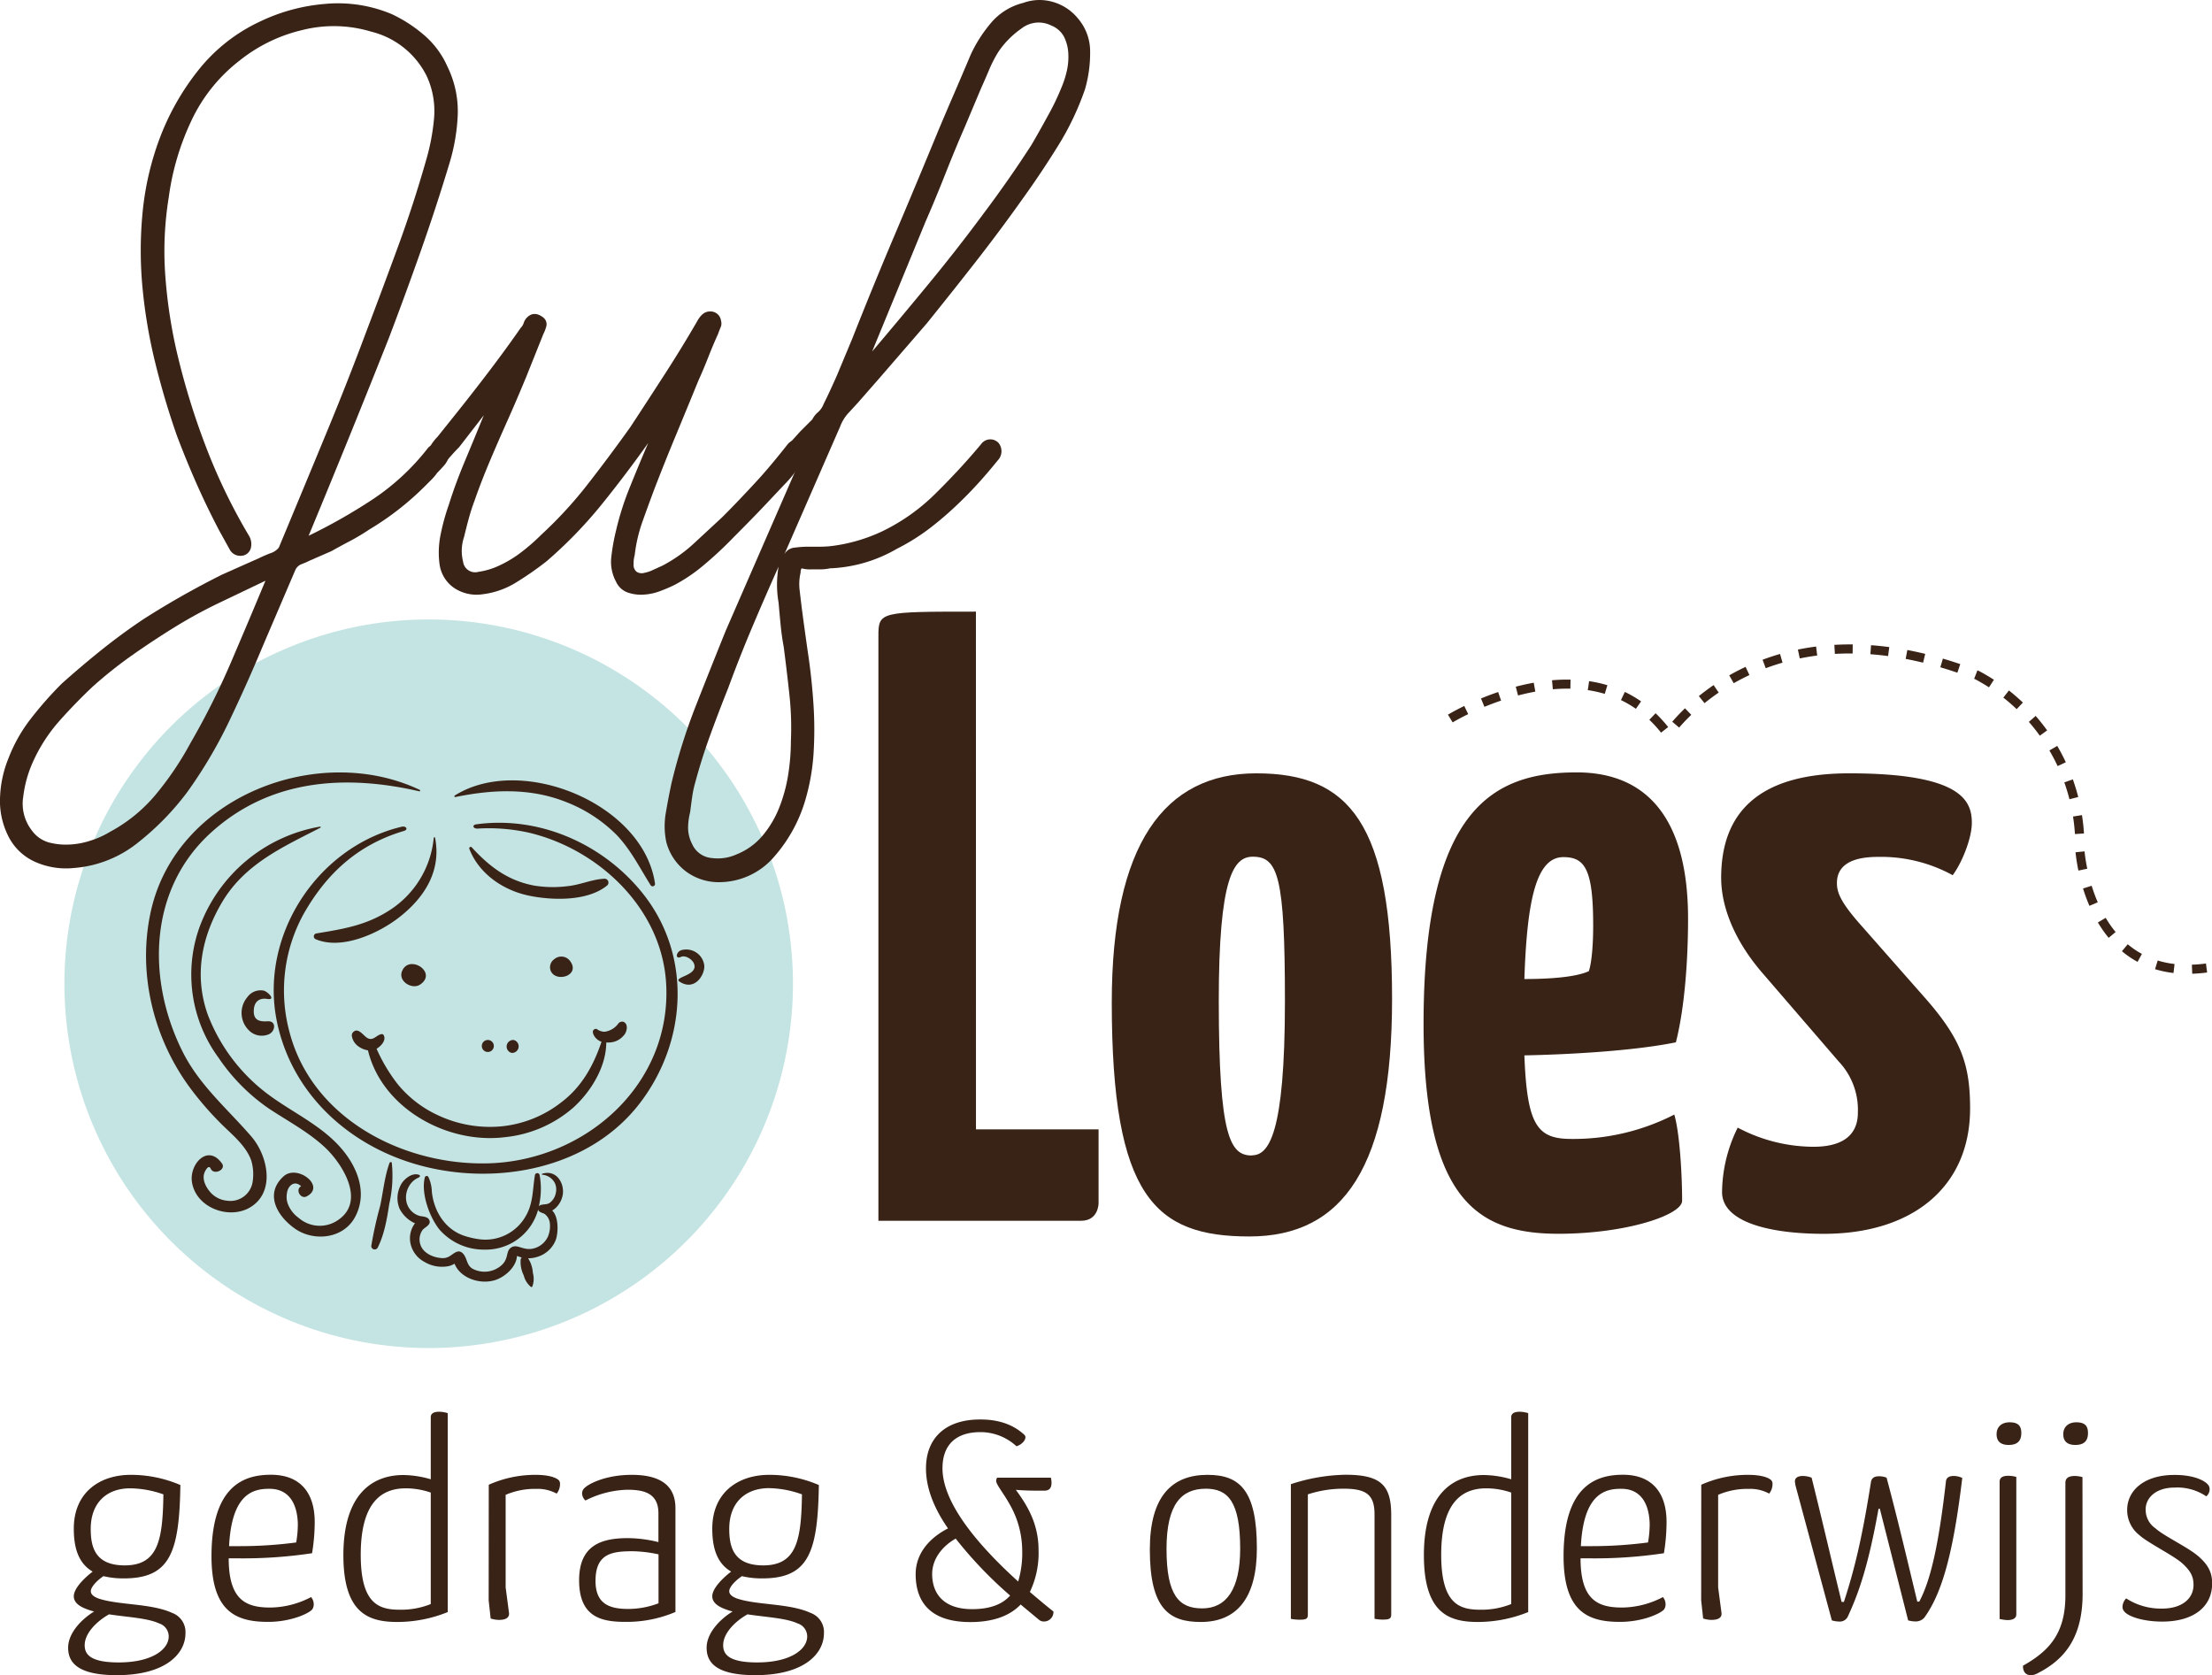
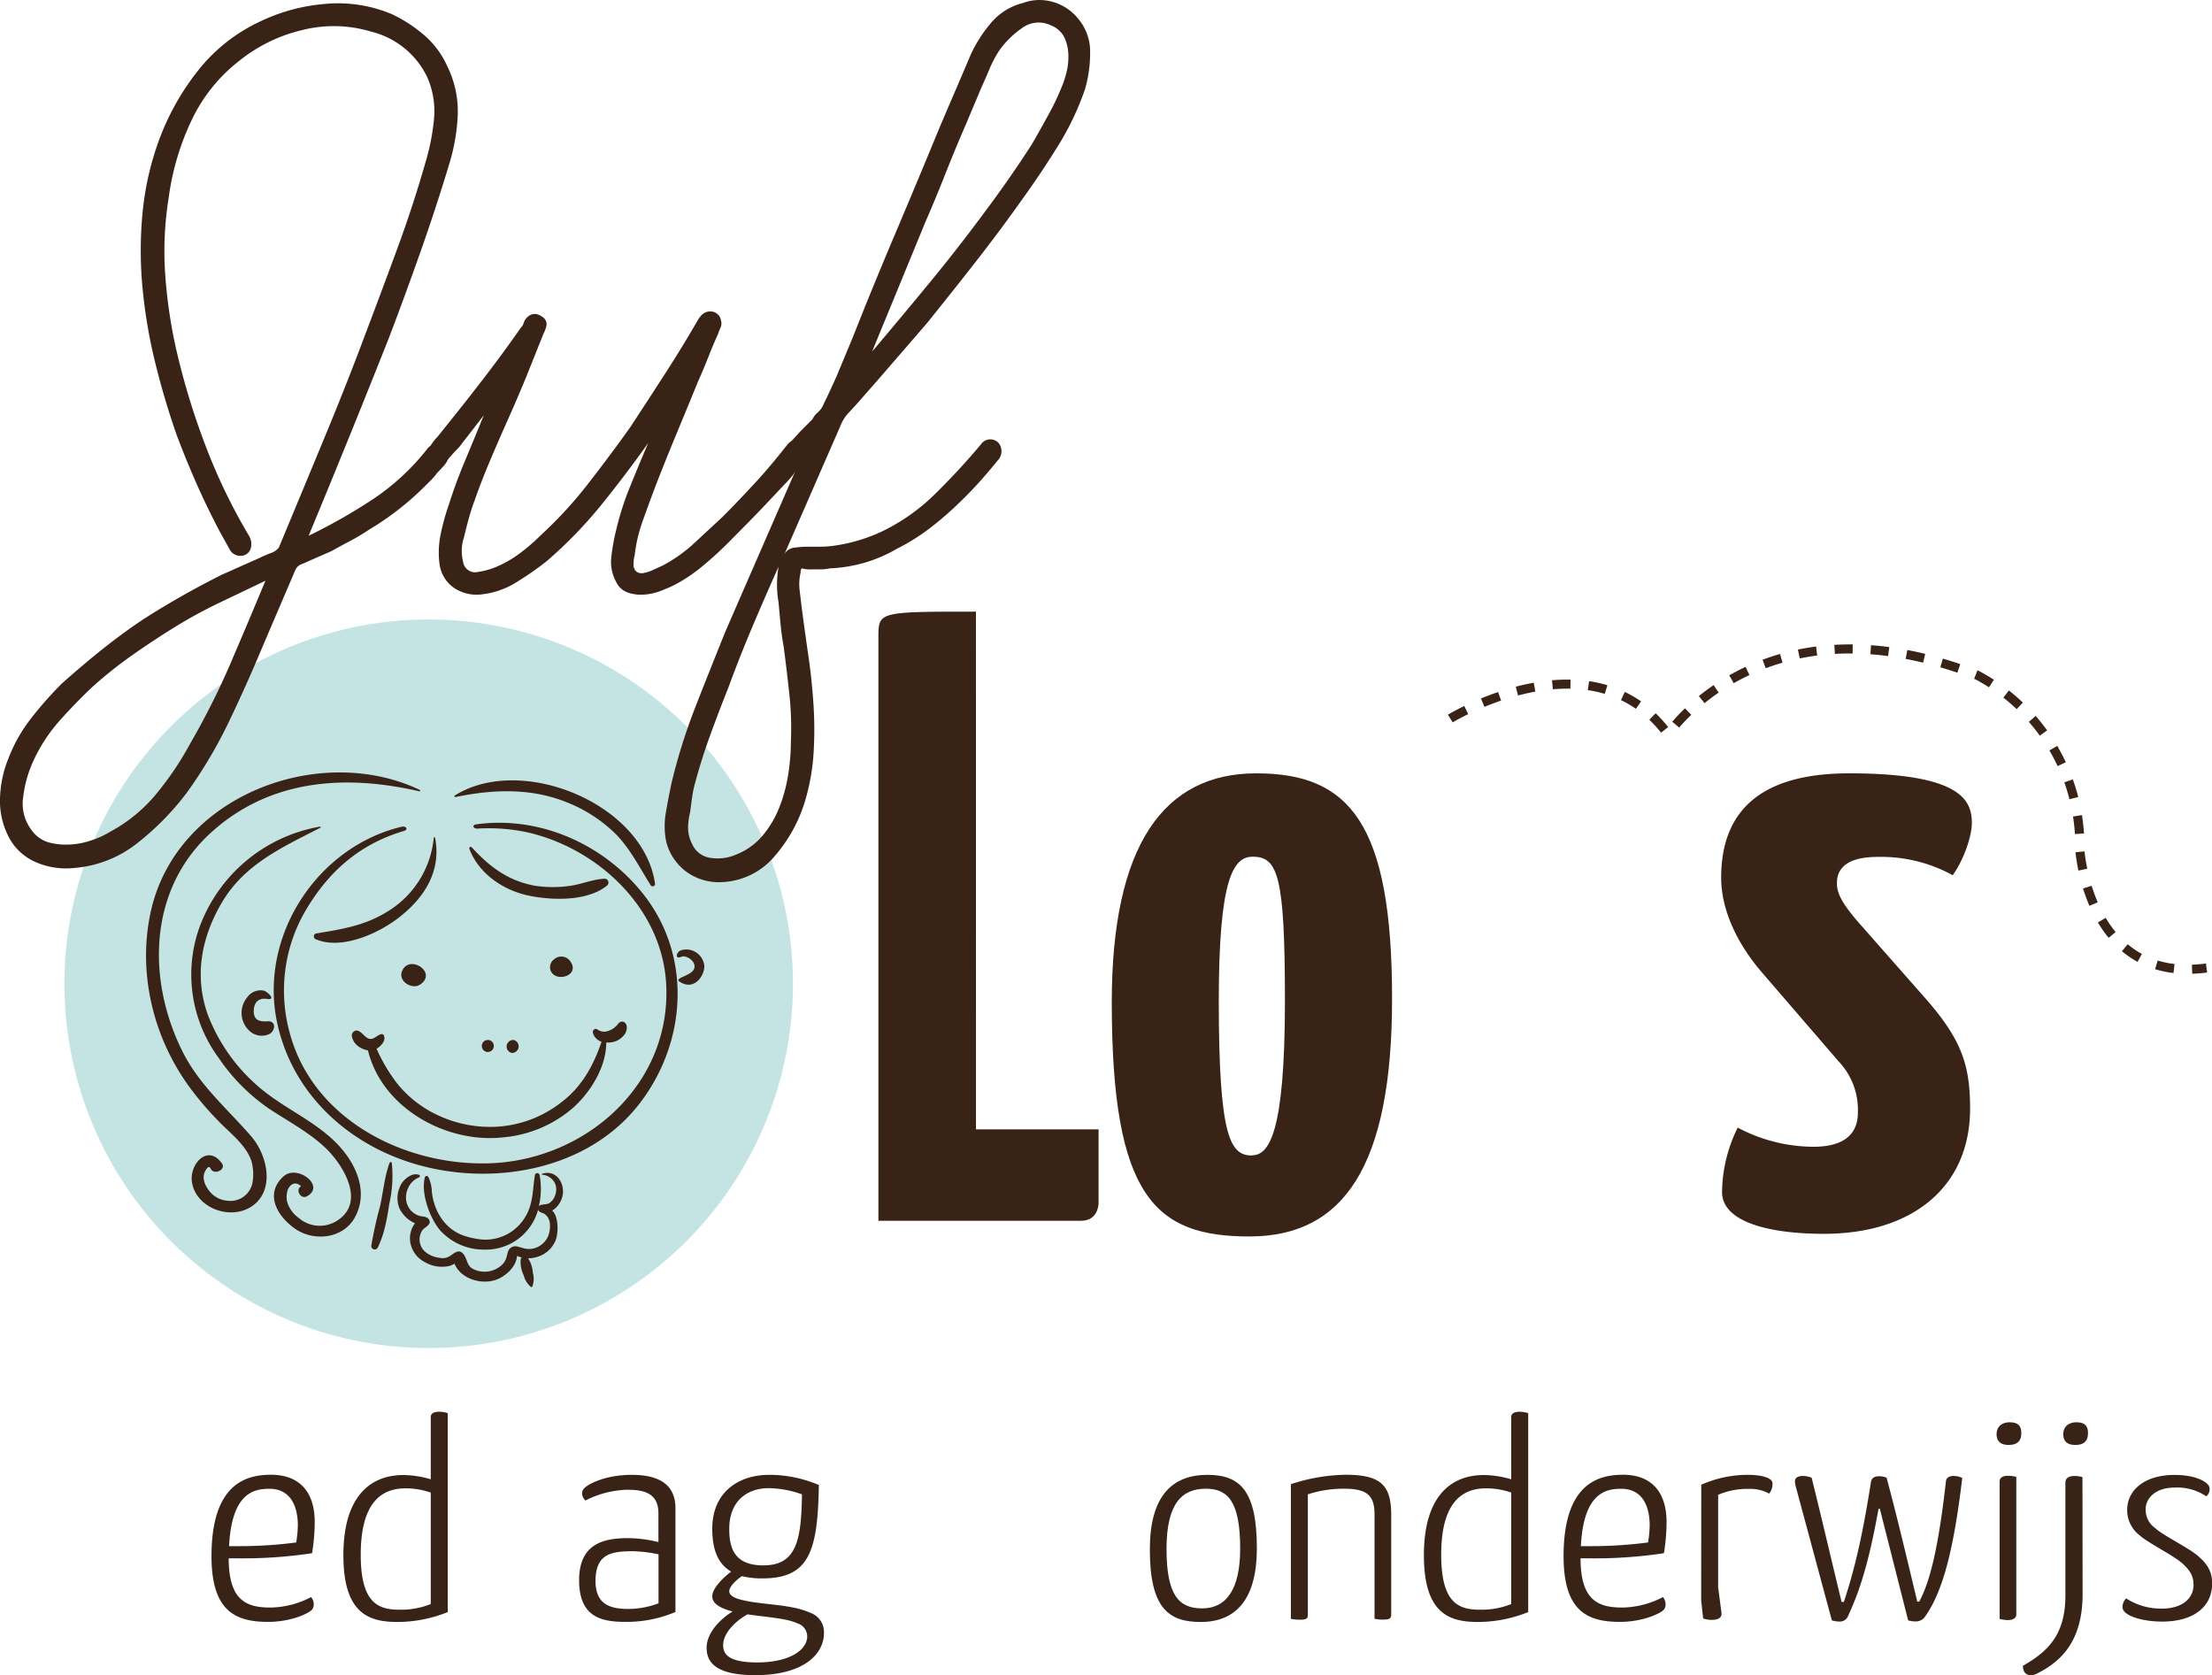
<svg xmlns="http://www.w3.org/2000/svg" id="Laag_1" data-name="Laag 1" viewBox="0 0 469.09 355.22">
  <path d="M223.32,251.88h26v15.69s0,3.69-3.69,3.69h-43v-124c0-5.17.37-5.17,20.68-5.17Z" transform="translate(-16.35 -12.39)" fill="#392317" />
  <path d="M282.76,176.38c19.75,0,28.8,10.52,28.8,47.81,0,35.63-10.34,50.4-30.27,50.4s-29.17-8.31-29.17-49.66C252.12,191.52,263.2,176.38,282.76,176.38Zm-.92,81c3.51,0,7-4.25,7-32.68,0-26.58-1.48-30.64-6.83-30.64-4.07,0-7.2,4.43-7.2,30.64C274.83,253.54,277.23,257.42,281.84,257.42Z" transform="translate(-16.35 -12.39)" fill="#392317" />
-   <path d="M374.33,207.21c0,8.86-.74,19-2.58,26.21-9.05,1.85-22.9,2.59-32.13,2.77.56,14.95,2.77,17.72,10,17.72a46.87,46.87,0,0,0,21.79-5.17c1.1,3.69,1.66,12.37,1.66,18.28,0,3-11.82,7-26.22,7-16.8,0-28.61-6.83-28.61-44.49,0-46.15,15.14-53.35,32.49-53.35C365.47,176.19,374.33,185.79,374.33,207.21ZM339.62,220c5.17,0,10.9-.37,13.67-1.67.73-2.21.92-6.64.92-9.6,0-11.81-1.66-14.58-6.28-14.58C342.21,194.1,340.18,203,339.62,220Z" transform="translate(-16.35 -12.39)" fill="#392317" />
  <path d="M434.51,186.9c0,3.14-2,8.31-4.06,11.08a31.64,31.64,0,0,0-15.88-3.88c-5.91,0-8.67,2-8.67,5.54,0,2,.73,4.06,5.35,9.23l13.66,15.51c7.38,8.49,9.23,13.84,9.23,23.07,0,16.61-12.19,26.58-31,26.58-11.82,0-21.6-2.58-21.6-8.86a31.36,31.36,0,0,1,3.32-13.66,34.53,34.53,0,0,0,16.06,4.06c7,0,9.42-3.14,9.42-7.2a14.91,14.91,0,0,0-4.07-10.89L390.2,218.84c-6.09-7-8.85-14.22-8.85-20.31,0-13.48,7.56-22.15,27.13-22.15C432.48,176.38,434.51,182.28,434.51,186.9Z" transform="translate(-16.35 -12.39)" fill="#392317" />
  <path d="M184.51,221a77.25,77.25,0,1,1-77.24-77.25A77.25,77.25,0,0,1,184.51,221Z" transform="translate(-16.35 -12.39)" fill="#c4e4e3" />
  <path d="M99.46,15.4a30,30,0,0,1,6.87,4.47,18.73,18.73,0,0,1,4.91,6.65,21.47,21.47,0,0,1,2.18,10.25A41,41,0,0,1,111.67,47q-2.83,9.38-6.1,18.65T98.81,84.09Q90.52,105,81.8,126a118,118,0,0,0,13.63-7.75,49.51,49.51,0,0,0,11.45-10.57,2.63,2.63,0,0,1,2.83-1.09c1.45.29,2,1.23,1.75,2.83a4.43,4.43,0,0,1-1,1.75c-.52.58-1,1.09-1.42,1.52a10.67,10.67,0,0,1-1.2,1.42l-1.42,1.42a60.72,60.72,0,0,1-11.78,9.16,45.52,45.52,0,0,1-4,2.4c-1.38.72-2.73,1.45-4,2.17l-4.59,2a18.74,18.74,0,0,1-1.74.76,2.37,2.37,0,0,0-1.31,1.2l-7,16.36q-3.27,7.84-7.08,15.81a98.71,98.71,0,0,1-8.84,14.94A57.41,57.41,0,0,1,45.7,191a24.69,24.69,0,0,1-13.62,5.45,16.13,16.13,0,0,1-8.29-1.3,11.66,11.66,0,0,1-5.89-5.89,16.54,16.54,0,0,1-1.53-8,24,24,0,0,1,1.75-8,32.73,32.73,0,0,1,4.8-8.51,78.19,78.19,0,0,1,6.54-7.41q4.14-3.7,8.5-7.2c2.91-2.32,5.89-4.51,8.95-6.54a181.87,181.87,0,0,1,16.57-9.38l7.85-3.49c.58-.29,1.34-.62,2.29-1a3.82,3.82,0,0,0,1.85-1.2l2-4.8q4.35-10.45,8.5-20.5T94,82.79q3.48-9.17,6.76-18.11t5.89-18.1a46.29,46.29,0,0,0,1.74-9,17.71,17.71,0,0,0-1.52-9A17.92,17.92,0,0,0,95.1,19.11a27.42,27.42,0,0,0-14.72-.33,33.47,33.47,0,0,0-13.19,6.43,34.67,34.67,0,0,0-10.36,13,54.8,54.8,0,0,0-4.69,16,71.07,71.07,0,0,0-.77,16.14,106.39,106.39,0,0,0,2.3,15.92,154,154,0,0,0,6.21,20.49A122.16,122.16,0,0,0,69.15,126a3.42,3.42,0,0,1,.44,2.39,2.19,2.19,0,0,1-2.08,1.86A2.54,2.54,0,0,1,65,128.8l-2.17-3.92q-2.62-5-4.8-9.93t-4.15-10.14Q51.27,97.4,49.3,89.44a110.4,110.4,0,0,1-2.72-15.92,84.16,84.16,0,0,1,0-16,61.6,61.6,0,0,1,3.6-15.7,53.35,53.35,0,0,1,8.28-14.61A36.26,36.26,0,0,1,71.55,16.93a39.17,39.17,0,0,1,13.74-3.71A29.37,29.37,0,0,1,99.46,15.4ZM39.71,188.77a32.84,32.84,0,0,0,9.81-8.06A66.28,66.28,0,0,0,56.72,170a159.93,159.93,0,0,0,8.5-16.9q3.7-8.62,7.42-17.56l-9.81,4.69a100.49,100.49,0,0,0-9.38,5.12q-4.59,2.83-8.94,5.89A91.64,91.64,0,0,0,36,158q-3.7,3.49-7.09,7.31a34.18,34.18,0,0,0-5.56,8.61,25.1,25.1,0,0,0-2.07,7.42,9.23,9.23,0,0,0,1.85,7.19,6.69,6.69,0,0,0,3.6,2.51,14.25,14.25,0,0,0,4.36.44,16.77,16.77,0,0,0,4.58-.87A18.85,18.85,0,0,0,39.71,188.77Z" transform="translate(-16.35 -12.39)" fill="#392317" />
  <path d="M183.42,106.56a2.54,2.54,0,0,1,2.29-.88,2.65,2.65,0,0,1,1.85,1.31,3.18,3.18,0,0,1-.65,3.28,21,21,0,0,0-2.07,2.39,21.28,21.28,0,0,1-2.07,2.4c-1.89,2-3.82,4.07-5.78,6.11s-4,4.07-6,6.1q-2.61,2.63-5.45,5a34.56,34.56,0,0,1-6.11,4.14,32,32,0,0,1-3.05,1.31,11.58,11.58,0,0,1-3.49.76,8.56,8.56,0,0,1-3.38-.43,4.29,4.29,0,0,1-2.51-2.29,8.87,8.87,0,0,1-1-5.35,43.23,43.23,0,0,1,1-5.55A60.74,60.74,0,0,1,150,115.5q1.85-4.59,3.81-9.16-4.8,6.76-10,13.19a94.06,94.06,0,0,1-11.56,11.89,68.08,68.08,0,0,1-6.43,4.47,17.38,17.38,0,0,1-7.09,2.51,8.59,8.59,0,0,1-5.89-1.21,7.28,7.28,0,0,1-3.27-5.12,18.79,18.79,0,0,1,.22-6.32,46.83,46.83,0,0,1,1.74-6.33c1-3.19,2.19-6.36,3.5-9.48s2.61-6.29,3.92-9.49l-5.23,6.76c-.73.73-1.53,1.6-2.4,2.62a2.14,2.14,0,0,1-3.06.44c-1.16-.73-1.49-1.6-1-2.62a10,10,0,0,1,1.86-2.62l4.36-5.45q3.48-4.36,6.87-8.83t6.43-8.84a2.65,2.65,0,0,0,.65-1.09,2.93,2.93,0,0,1,.66-1.09q1.53-1.52,3.49,0a1.82,1.82,0,0,1,.65,1.75,8.21,8.21,0,0,1-.65,1.74l-3.6,9c-1.24,3-2.51,6-3.82,8.93s-2.58,5.82-3.81,8.73-2.37,5.81-3.38,8.72c-.44,1.16-.84,2.4-1.2,3.71s-.69,2.62-1,3.92a9.24,9.24,0,0,0-.22,5.24,2.58,2.58,0,0,0,3.27,2.18,15.53,15.53,0,0,0,4.36-1.31,24.29,24.29,0,0,0,4.69-2.83,42.45,42.45,0,0,0,4.25-3.71,88.6,88.6,0,0,0,10-10.9q4.59-5.89,8.94-12,3.72-5.67,7.31-11.23t6.87-11.23c.73-1.31,1.6-2,2.62-2a2.25,2.25,0,0,1,2.4,2,2,2,0,0,1-.11,1.41c-.22.52-.4,1-.55,1.42-.73,1.6-1.41,3.24-2.07,4.91s-1.34,3.31-2.07,4.91q-2.4,5.88-4.8,11.66t-4.58,11.45q-1.31,3.5-2.51,6.87a32.52,32.52,0,0,0-1.63,7.09,5.92,5.92,0,0,0-.22,1.85,1.85,1.85,0,0,0,.65,1.64,2,2,0,0,0,1.64.21,7,7,0,0,0,1.42-.43l2.4-1.09a31.19,31.19,0,0,0,6.65-4.69l6-5.56c2.48-2.47,4.87-5,7.2-7.52S181.24,109.32,183.42,106.56Z" transform="translate(-16.35 -12.39)" fill="#392317" />
  <path d="M224.42,106.56a2.39,2.39,0,0,1,3.71-.22,2.81,2.81,0,0,1-.22,3.71q-1.75,2.17-3.6,4.25c-1.24,1.38-2.51,2.73-3.82,4a71,71,0,0,1-6.54,5.78,44.25,44.25,0,0,1-7.41,4.69,30.49,30.49,0,0,1-14.18,4.14,9.78,9.78,0,0,1-2,.22h-2a6.46,6.46,0,0,1-2-.22,1.3,1.3,0,0,0-.22.87,10.61,10.61,0,0,0-.22,3.71c.15,1.31.3,2.55.44,3.71.44,3.35.91,6.76,1.42,10.25s.87,7,1.09,10.47a81.39,81.39,0,0,1,0,10.36,45.09,45.09,0,0,1-1.85,10.14A31.69,31.69,0,0,1,180.58,194,15.38,15.38,0,0,1,169,199.46a11.64,11.64,0,0,1-7.2-2.29,11.42,11.42,0,0,1-4.15-6.22,16.4,16.4,0,0,1-.1-6.21q.54-3.17,1.19-6.22a123.16,123.16,0,0,1,5.13-16.35q3.16-8.07,6.43-16.14l15.49-35.55a2.07,2.07,0,0,1-2.4-1.31,2.54,2.54,0,0,1,.44-2.83l2.17-2.4,2.62-2.62a4.76,4.76,0,0,1,1.2-1.52,4.4,4.4,0,0,0,1.2-1.75q1.3-2.61,2.84-6.11l3.27-7.85Q201.51,73,206.1,62.18t9.16-21.92q1.74-4.14,3.49-8.18c1.16-2.69,2.32-5.41,3.49-8.18a29.73,29.73,0,0,1,4.36-6.76A13.07,13.07,0,0,1,233.36,13a10.06,10.06,0,0,1,6.21-.22,10.56,10.56,0,0,1,5.35,3.49,10.74,10.74,0,0,1,2.61,7.2,27.58,27.58,0,0,1-1.09,7.85,59.14,59.14,0,0,1-5.78,12.1q-3.6,5.79-7.52,11.23-4.8,6.76-9.92,13.31T212.86,81l-10,11.56-4.58,5.23-2,2.18a8.65,8.65,0,0,0-1.75,2.84q-3.06,7-6,13.74t-6,13.74a2.68,2.68,0,0,1,2.18-1.75,22.23,22.23,0,0,1,3.05-.22h2.62a20.87,20.87,0,0,0,2.83-.21,35.45,35.45,0,0,0,10.25-3.06,41.83,41.83,0,0,0,11.45-8.17Q220.06,111.79,224.42,106.56Zm-40.35,63a64.69,64.69,0,0,0-.33-10c-.36-3.34-.76-6.69-1.19-10-.3-1.61-.51-3.16-.66-4.69s-.29-3.09-.43-4.69a22.21,22.21,0,0,1,0-7.63q-2.84,6.33-5.56,12.76t-5.13,13q-2,5-3.82,10t-3.16,10a22.26,22.26,0,0,0-.65,3.06c-.15,1-.29,2.11-.44,3.27a13.92,13.92,0,0,0-.43,3.38,7.58,7.58,0,0,0,.87,3.38,5,5,0,0,0,4.14,2.94,9.7,9.7,0,0,0,5.24-.76,14,14,0,0,0,5.56-4,21.66,21.66,0,0,0,3.59-6.11,33,33,0,0,0,1.86-7A46.36,46.36,0,0,0,184.07,169.58ZM201.3,86.93q6.1-7.2,12.11-14.5t11.66-14.94c1.75-2.33,3.45-4.69,5.13-7.09s3.3-4.83,4.9-7.3c1.17-2,2.29-4,3.38-6a53.18,53.18,0,0,0,3-6.22,20.64,20.64,0,0,0,1.09-3.38,13.4,13.4,0,0,0,.33-3.81A8.93,8.93,0,0,0,242,20.2a5.25,5.25,0,0,0-2.72-2.4,5.92,5.92,0,0,0-6.33.65,19,19,0,0,0-4.79,4.8,26.33,26.33,0,0,0-2,3.82c-.58,1.38-1.16,2.72-1.74,4l-3.49,8.29c-1.46,3.34-2.83,6.69-4.14,10s-2.7,6.69-4.15,10Z" transform="translate(-16.35 -12.39)" fill="#392317" />
  <path d="M323.91,164.76s30.22-18.47,46.18,3.36c0,0,20.15-30.23,65.49-12.59a41,41,0,0,1,21.83,36.94s1.68,28.55,26.87,25.19" transform="translate(-16.35 -12.39)" fill="none" stroke="#392317" stroke-width="1.92" stroke-dasharray="3.83" />
-   <path d="M54.6,327.3c-.21,14.34-2.19,19.8-12,19.8a17.75,17.75,0,0,1-4.31-.48c-1.48,1-2.68,2.34-2.68,3.18,0,.54.35,1.08,1.62,1.56,4.24,1.44,11.17,1,15.63,3.06a4.31,4.31,0,0,1,2.82,4.32c0,4.26-4.1,8.88-14.56,8.88-8.41,0-10.32-2.76-10.32-5.82s2.76-6,5.51-7.68a14.68,14.68,0,0,1-2.12-.72C32.83,352.8,32,352,32,350.88c0-1.62,2.12-3.78,4-5.22-3.18-1.86-4-5.34-4-9.12,0-7.56,5.37-11.4,12.09-11.4A26.53,26.53,0,0,1,54.6,327.3ZM39.47,354.72c-2.75,1.56-5.16,4.08-5.16,6.54,0,1.86,1.06,3.66,7.21,3.66,7.07,0,10.61-2.76,10.61-5.52a2.91,2.91,0,0,0-2.05-2.76C47.6,355.5,43.36,355.32,39.47,354.72ZM35.59,336.6c0,3.84.91,7.74,7.21,7.74,7.14,0,8.06-5.46,8.2-15.06A21.6,21.6,0,0,0,43.93,328C39.05,328,35.59,331,35.59,336.6Z" transform="translate(-16.35 -12.39)" fill="#392317" />
  <path d="M83.09,335.16a41.4,41.4,0,0,1-.56,6.6,98.08,98.08,0,0,1-16.12,1.08H64.85c0,8.88,3.68,10.44,8.84,10.44a19,19,0,0,0,8.63-2.22,2.38,2.38,0,0,1,.56,1.56,1.88,1.88,0,0,1-.28,1c-.57.84-4.46,2.7-9.4,2.7-6.86,0-12-2.22-12-13.92,0-15.42,7.35-17.28,12.65-17.28C79.91,325.14,83.09,328.8,83.09,335.16Zm-18.16,5.1h2a91.14,91.14,0,0,0,12.23-.78,22.28,22.28,0,0,0,.35-4c-.14-4.56-2.12-7.38-6-7.38C70.16,328.08,65.49,329,64.93,340.26Z" transform="translate(-16.35 -12.39)" fill="#392317" />
  <path d="M107.7,312.9c0-.84.77-1.14,1.76-1.14a6.11,6.11,0,0,1,1.84.3v42.18a28.51,28.51,0,0,1-10.67,2.1c-6.15,0-11.46-1.86-11.46-14.16,0-12.66,5.87-17,12.73-17a21.41,21.41,0,0,1,5.8.9Zm0,16a16.38,16.38,0,0,0-5.31-.9c-5.16,0-9.54,3-9.54,14.1,0,10.38,3.82,11.64,8.27,11.64a16.87,16.87,0,0,0,6.58-1.2Z" transform="translate(-16.35 -12.39)" fill="#392317" />
-   <path d="M120,327.24a24.21,24.21,0,0,1,9.9-2.1c3.18,0,4.59.72,5,1.2a1.19,1.19,0,0,1,.21.78,3.17,3.17,0,0,1-.71,2,8.35,8.35,0,0,0-4.31-1,15.62,15.62,0,0,0-6.51,1.26V349l.71,5.4c.14,1.08-.78,1.5-2.12,1.5a5.76,5.76,0,0,1-1.77-.3l-.42-3.84Z" transform="translate(-16.35 -12.39)" fill="#392317" />
  <path d="M150.33,325.14c5.23,0,9.26,1.68,9.26,7.08v22a26.5,26.5,0,0,1-10.6,2.1c-5.1,0-9.83-1-9.83-8.82,0-7.56,4.88-8.94,10.39-8.94a28,28,0,0,1,6.43.84V333.3c0-4.44-3.32-5-6.64-5a20.79,20.79,0,0,0-8.84,2.28,2.14,2.14,0,0,1-.71-1.5,1.57,1.57,0,0,1,.57-1.2C141.21,327.06,144.74,325.14,150.33,325.14ZM156,342a28.07,28.07,0,0,0-5.44-.66c-4.45,0-7.92.48-7.92,6.3,0,5,3.11,5.94,7,5.94a18.24,18.24,0,0,0,6.36-1.2Z" transform="translate(-16.35 -12.39)" fill="#392317" />
  <path d="M190,327.3c-.21,14.34-2.19,19.8-12,19.8a17.75,17.75,0,0,1-4.31-.48c-1.48,1-2.69,2.34-2.69,3.18,0,.54.36,1.08,1.63,1.56,4.24,1.44,11.17,1,15.62,3.06a4.3,4.3,0,0,1,2.83,4.32c0,4.26-4.1,8.88-14.56,8.88-8.42,0-10.32-2.76-10.32-5.82s2.75-6,5.51-7.68a14.27,14.27,0,0,1-2.12-.72c-1.34-.6-2.19-1.38-2.19-2.52,0-1.62,2.12-3.78,4-5.22-3.18-1.86-4-5.34-4-9.12,0-7.56,5.37-11.4,12.09-11.4A26.53,26.53,0,0,1,190,327.3Zm-15.13,27.42c-2.76,1.56-5.16,4.08-5.16,6.54,0,1.86,1.06,3.66,7.21,3.66,7.07,0,10.61-2.76,10.61-5.52a2.91,2.91,0,0,0-2.05-2.76C183,355.5,178.75,355.32,174.86,354.72ZM171,336.6c0,3.84.92,7.74,7.21,7.74,7.14,0,8.06-5.46,8.21-15.06a21.6,21.6,0,0,0-7.07-1.32C174.44,328,171,331,171,336.6Z" transform="translate(-16.35 -12.39)" fill="#392317" />
-   <path d="M233.61,316.68c.64.66-.35,2-1.7,2.4a11.25,11.25,0,0,0-7.63-3c-5.09,0-8.06,2.58-8.06,7.68,0,6.84,6.5,15.36,16.05,24a21.11,21.11,0,0,0,.85-6.78,19.88,19.88,0,0,0-2.76-9.78c-1.35-2.4-2.76-4-2.76-4.8a1.39,1.39,0,0,1,.21-.66H239.2a4.23,4.23,0,0,1,.14,1.08c0,1-.36,1.68-1.56,1.68-1.77,0-4,0-6-.18,2,2.76,4.81,6.78,4.81,12.72a19.14,19.14,0,0,1-1.84,8.94c1.63,1.38,3.25,2.76,5,4.14v.12a2,2,0,0,1-2,2,1.58,1.58,0,0,1-1.06-.36l-3.89-3.24c-2.12,2.22-5.51,3.72-10.67,3.72-8.84,0-11.6-4.62-11.6-10.14,0-4.56,3.11-7.8,6.86-9.72-3-4.32-4.67-8.58-4.67-12.72,0-6.54,4.25-10.38,11.46-10.38C228.59,313.38,231.56,314.76,233.61,316.68Zm-14.63,22c-2.62,1.5-4.95,4.14-4.95,7.5,0,3.9,2.19,7.44,8.48,7.44,4,0,6.5-1.14,8.06-2.88A87.41,87.41,0,0,1,219,338.64Z" transform="translate(-16.35 -12.39)" fill="#392317" />
  <path d="M272.42,325.14c6.86,0,10.47,3.3,10.47,15.6,0,10.5-4.25,15.6-11.88,15.6-6.65,0-10.82-2.7-10.82-15.36C260.19,329.7,264.86,325.14,272.42,325.14Zm-1.13,28.32c5.09,0,8.06-4,8.06-12.66,0-10-2.61-12.72-7.28-12.72-5.16,0-8.34,3.24-8.34,12.78C263.73,350.76,266.41,353.46,271.29,353.46Z" transform="translate(-16.35 -12.39)" fill="#392317" />
  <path d="M290.1,327.12a38.86,38.86,0,0,1,11.59-2c7.64,0,9.69,2.34,9.69,8.58v21.06c0,.9-.43,1.08-1.84,1.08a9.29,9.29,0,0,1-1.7-.18V333.54c0-4-1.55-5.46-6.43-5.46a24.15,24.15,0,0,0-7.71,1.2v25.5c0,.9-.35,1.08-1.83,1.08a10.58,10.58,0,0,1-1.77-.18Z" transform="translate(-16.35 -12.39)" fill="#392317" />
  <path d="M336.83,312.9c0-.84.78-1.14,1.77-1.14a6.1,6.1,0,0,1,1.83.3v42.18a28.51,28.51,0,0,1-10.67,2.1c-6.15,0-11.45-1.86-11.45-14.16,0-12.66,5.86-17,12.72-17a21.41,21.41,0,0,1,5.8.9Zm0,16a16.31,16.31,0,0,0-5.3-.9c-5.17,0-9.55,3-9.55,14.1,0,10.38,3.82,11.64,8.27,11.64a16.87,16.87,0,0,0,6.58-1.2Z" transform="translate(-16.35 -12.39)" fill="#392317" />
  <path d="M369.77,335.16a41.4,41.4,0,0,1-.56,6.6,98.08,98.08,0,0,1-16.12,1.08h-1.56c0,8.88,3.68,10.44,8.84,10.44a19,19,0,0,0,8.63-2.22,2.38,2.38,0,0,1,.56,1.56,1.88,1.88,0,0,1-.28,1c-.57.84-4.46,2.7-9.4,2.7-6.86,0-11.95-2.22-11.95-13.92,0-15.42,7.35-17.28,12.65-17.28C366.59,325.14,369.77,328.8,369.77,335.16Zm-18.17,5.1h2a91.18,91.18,0,0,0,12.24-.78,22.28,22.28,0,0,0,.35-4c-.14-4.56-2.12-7.38-6-7.38C356.84,328.08,352.17,329,351.6,340.26Z" transform="translate(-16.35 -12.39)" fill="#392317" />
  <path d="M377.13,327.24a24.2,24.2,0,0,1,9.89-2.1c3.19,0,4.6.72,5,1.2a1.14,1.14,0,0,1,.22.78,3.23,3.23,0,0,1-.71,2,8.35,8.35,0,0,0-4.31-1,15.59,15.59,0,0,0-6.51,1.26V349l.71,5.4c.14,1.08-.78,1.5-2.12,1.5a5.71,5.71,0,0,1-1.77-.3l-.42-3.84Z" transform="translate(-16.35 -12.39)" fill="#392317" />
  <path d="M397.2,327.72a6.18,6.18,0,0,1-.21-1.2c0-.66.5-1.14,1.7-1.14a5.35,5.35,0,0,1,1.84.36c2.61,10.5,4.52,18.84,6.36,26.34h.49c2.05-6.3,3.75-12.78,5.73-25.38.14-.9.71-1.26,1.77-1.26a4.41,4.41,0,0,1,1.55.3c2.27,8.46,4.17,16.56,6.51,26.28h.42c2.48-4.62,4.17-12.42,5.66-25.5.07-.84.78-1.14,1.62-1.14a4.23,4.23,0,0,1,1.84.42c-1.84,15.42-4.17,24.3-8.06,29.64a2.45,2.45,0,0,1-2.05.78A5.68,5.68,0,0,1,421,356L415,332.34h-.28c-2.19,12.24-4.25,18-6.58,23a1.92,1.92,0,0,1-1.91.9,5.26,5.26,0,0,1-1.41-.24Z" transform="translate(-16.35 -12.39)" fill="#392317" />
  <path d="M442.52,314c1.84,0,2.48.78,2.48,2.28,0,1.68-.85,2.52-2.69,2.52-1.63,0-2.55-.72-2.55-2.28S440.83,314,442.52,314Zm1.42,40.74c0,.84-.78,1.2-1.84,1.2a8.29,8.29,0,0,1-1.7-.24v-29.1c0-1,.85-1.26,1.84-1.26a6.61,6.61,0,0,1,1.7.24Z" transform="translate(-16.35 -12.39)" fill="#392317" />
  <path d="M458,350.4c0,9.78-4.31,14.22-9.75,16.92a2.73,2.73,0,0,1-1.2.3c-1.35,0-1.7-1-1.7-2,5.3-3,9-6.6,9-14.88V326.82c0-1,.71-1.44,2-1.44a6.43,6.43,0,0,1,1.62.24ZM456.66,314c1.84,0,2.48.78,2.48,2.28,0,1.68-.85,2.52-2.69,2.52-1.63,0-2.55-.72-2.55-2.28S455,314,456.66,314Z" transform="translate(-16.35 -12.39)" fill="#392317" />
  <path d="M484.8,327.54a1.62,1.62,0,0,1,.14.66,2,2,0,0,1-.71,1.5,10.93,10.93,0,0,0-6.71-1.86c-4.1,0-6.15,2.28-6.15,4.62a4.75,4.75,0,0,0,2.05,4c1.76,1.62,6.85,4,9.05,5.88s3,3.54,3,5.82c0,5.1-4.1,8.1-10.6,8.1-4,0-7.35-1.08-8.13-2.28a1.4,1.4,0,0,1-.28-.9,2.69,2.69,0,0,1,.78-1.74,13.53,13.53,0,0,0,7.63,2.16c4.24,0,6.65-2.16,6.65-5,0-1.68-.5-2.88-2.34-4.56s-7.35-4.38-9.12-6a6.72,6.72,0,0,1-2.61-5.34c0-4.2,3.67-7.44,10-7.44C481.83,325.14,484.3,326.52,484.8,327.54Z" transform="translate(-16.35 -12.39)" fill="#392317" />
  <path d="M106.39,280a7.24,7.24,0,0,0,5.2.86,4.06,4.06,0,0,0,1.15-.5c1.19,3,5.18,4.41,8.35,3.56,2.12-.56,4.74-2.72,4.9-5.21a6,6,0,0,0,4.12.26,6.05,6.05,0,0,0,4.11-3.67c.54-1.57.63-4.87-.77-6.21a4.66,4.66,0,0,0,.77-.57,5,5,0,0,0,1.51-3.06c.21-2.43-1.53-5.07-4.39-4.17-.1,0-.11.2,0,.21a3.27,3.27,0,0,1,2.74,1.91,3.39,3.39,0,0,1,.11,2.09,3.32,3.32,0,0,1-1.32,2c-.61.37-1.25.21-1.9.44a.79.79,0,0,0-.35.25,16.28,16.28,0,0,0,.17-6.62.51.51,0,0,0-1,0c-.52,3.11-.33,6.09-2.07,8.91a9.82,9.82,0,0,1-9.47,4.73,17.09,17.09,0,0,1-3.32-.72c-4.12-1.31-6.55-5.16-7-9.37a7.86,7.86,0,0,0-.71-3.09.41.41,0,0,0-.79.08c-.82,3.36,1,8.37,3.1,11a12.5,12.5,0,0,0,9.55,4.27,11.49,11.49,0,0,0,11.43-8.63c-.19.68,1.06.85,1.38,1.1a2.78,2.78,0,0,1,1.06,1.89,5.75,5.75,0,0,1-.4,2.87,4.55,4.55,0,0,1-3.37,2.59c-2.06.34-3.22-1.14-4.5-.22s-.12,2.85-3,4.43a5.38,5.38,0,0,1-5.15,0c-1.3-.77-1.07-2.34-2.1-3.3-.88-.81-1.72,0-2.54.54a2.82,2.82,0,0,1-2.19.49c-1.55-.15-3.47-1-4.1-2.57a3.43,3.43,0,0,1,.4-3.4c.5-.57,1.92-1.11,1.35-2.14-.39-.71-1.43-.63-2.1-.82A4,4,0,0,1,102.5,267a4.65,4.65,0,0,1,.56-3,4.2,4.2,0,0,1,2.07-1.9c.35-.2.38-.46.07-.58-1.59-.59-3.53,1.18-4,2.45a5.84,5.84,0,0,0-.12,4.72,6.74,6.74,0,0,0,3.19,3.07l.11,0a5.32,5.32,0,0,0-1,4.22A5.81,5.81,0,0,0,106.39,280Z" transform="translate(-16.35 -12.39)" fill="#392317" />
  <path d="M102,188.6c1-.29.5-1.13-.5-.89C83.6,192,71.32,210.83,75.07,229c3.22,15.6,15.65,26.69,30.8,30.64,16.17,4.22,35.65.5,46.23-13.39,9.84-12.91,11-30.85.91-43.95-8.27-10.69-22-17-35.68-15.1-.94.13-.66.94.28.9a39,39,0,0,1,10.88.86c14.74,3.48,28,15.92,29.1,31.6,1.48,21.68-17.1,38.07-37.91,38.53-17.94.39-37.16-9.52-41.94-27.86a33.68,33.68,0,0,1,2.89-24.83C85.55,197.61,92.29,191.48,102,188.6Z" transform="translate(-16.35 -12.39)" fill="#392317" />
  <path d="M144.5,198.73c-2.62.13-5.1,1.3-7.74,1.57a24.54,24.54,0,0,1-7.21-.13c-5.52-1.06-9.4-4-13.13-8.07a.31.31,0,0,0-.54.29c2,5.22,7.06,8.71,12.41,9.88,5,1.08,12.58,1.32,16.78-2.08A.82.82,0,0,0,144.5,198.73Z" transform="translate(-16.35 -12.39)" fill="#392317" />
  <path d="M99,205.39c-5,3.24-9.86,4-15.55,4.94a.64.64,0,0,0-.19,1.21c5.57,2.4,13.48-1.26,17.84-4.7,5.37-4.22,8.86-9.85,7.52-16.77,0-.16-.28-.19-.29,0A20.5,20.5,0,0,1,99,205.39Z" transform="translate(-16.35 -12.39)" fill="#392317" />
  <path d="M97.69,231.86a.42.42,0,0,0-.39-.18c-1.12.14-1.75,1.51-3,.85-.8-.41-1.88-2.21-2.91-1.4a1,1,0,0,0-.43.93,3.4,3.4,0,0,0,1.58,2.35,4.53,4.53,0,0,0,1.84.71c3,12.38,16.87,19.92,29,18.42A26,26,0,0,0,138,247.2c3.67-3.35,6.91-8.58,6.92-13.74.15,0,.29,0,.43,0a4.15,4.15,0,0,0,3.31-1.54c.7-.74,1-2.51-.18-2.87a1.05,1.05,0,0,0-1,.38,4.27,4.27,0,0,1-2.92,1.75,2.81,2.81,0,0,1-1.58-.52.41.41,0,0,0-.41-.07c-.87.26-.4,1.25-.05,1.72a3.11,3.11,0,0,0,1.39,1c-1.64,4.83-4.05,9.43-8.46,12.78a24.48,24.48,0,0,1-13,5.17A25.94,25.94,0,0,1,109,248.78a24,24,0,0,1-8.34-6.52,35.82,35.82,0,0,1-4.45-7.47C97.22,234.18,98.33,232.93,97.69,231.86Z" transform="translate(-16.35 -12.39)" fill="#392317" />
  <path d="M112.9,181.41c7.85-1.61,15.9-2,23.59,1.09a30.84,30.84,0,0,1,10.68,7c3,3.17,4.89,7,7.18,10.64a.51.51,0,0,0,.91-.36c-2.44-17-28.38-27.57-42.48-18.69C112.64,181.2,112.74,181.45,112.9,181.41Z" transform="translate(-16.35 -12.39)" fill="#392317" />
  <path d="M57,243.54a68.22,68.22,0,0,0,6.18,7.09c2.31,2.31,5.37,4.7,6.47,7.91a10.41,10.41,0,0,1,.29,4.37A4.77,4.77,0,0,1,64.47,267,5.39,5.39,0,0,1,61,265.26c-.94-1.06-1.82-2.67-1.32-4.11.14-.42.9-1.95,1.36-.93.66,1.46,3.32.2,2.38-1.11-3-4.23-6.92.14-6.37,3.9.78,5.35,7.57,8,12.08,5.56,5.76-3.15,4.06-11.07.53-15.17-5.18-6-11.06-10.88-14.66-18.14-7.6-15.34-7.14-34.45,6.26-46.46,12.45-11.18,28.29-12.23,44-8.61.19.05.26-.23.09-.31-21.38-10.13-51.56,1.3-57,25.71C45.42,218.73,48.89,232.83,57,243.54Z" transform="translate(-16.35 -12.39)" fill="#392317" />
  <path d="M81.39,266.09c4.15-2.15-2-6.87-4.89-4.26-4,3.59-1.59,8.26,2.35,11.07s10.26,2.26,12.78-2.4c2.78-5.12.5-10.74-3.09-14.8-4.14-4.68-10-7.34-15-11A38,38,0,0,1,60.4,227.52c-2.91-8.25-1.34-16.43,3.07-23.85,4.8-8.07,12.81-11.64,20.81-15.75.12-.06.09-.26-.06-.24A33.27,33.27,0,0,0,58.66,209a29.8,29.8,0,0,0,4.05,27.71A40.64,40.64,0,0,0,73.4,247.49c3.94,2.61,8.25,4.88,11.74,8.1,3.64,3.34,8.8,11.27,3.11,15.37a6.81,6.81,0,0,1-8.55-.3,6.59,6.59,0,0,1-2.32-3,4.31,4.31,0,0,1-.17-2.28c.17-1.46,1.54-2.84,3-1.43C78.92,264.61,80.07,266.77,81.39,266.09Z" transform="translate(-16.35 -12.39)" fill="#392317" />
  <path d="M160.78,215.3c.88-.4,2.24.46,2.64,1.23,1.45,2.77-4.58,3-2.9,4.06,3.11,2,5.28-1.38,5.19-3.41a3.85,3.85,0,0,0-4.83-3.31C159.73,214.18,159.43,215.91,160.78,215.3Z" transform="translate(-16.35 -12.39)" fill="#392317" />
  <path d="M73,224.22c2,.32.13-1.54-.72-1.76a3.44,3.44,0,0,0-3.48,1.39,5.17,5.17,0,0,0,.78,7.42,3.83,3.83,0,0,0,3.74.46c1.44-.59,1.73-2.91-.25-2.77-1.72.12-3-.24-2.9-2.31C70.22,224.94,71.21,223.94,73,224.22Z" transform="translate(-16.35 -12.39)" fill="#392317" />
  <path d="M133.88,215.8a2.08,2.08,0,0,0-.78,2.36c1,2.76,6.6,1.1,4.06-2.09A2.3,2.3,0,0,0,133.88,215.8Z" transform="translate(-16.35 -12.39)" fill="#392317" />
  <path d="M101.76,218c-1.34,2.35,1.91,4.32,3.63,3.21C109.17,218.74,103.53,214.85,101.76,218Z" transform="translate(-16.35 -12.39)" fill="#392317" />
  <path d="M124.83,235.66a1.39,1.39,0,0,0,.47-2.73A1.39,1.39,0,0,0,124.83,235.66Z" transform="translate(-16.35 -12.39)" fill="#392317" />
  <path d="M119.58,235.45a1.27,1.27,0,0,0,.44-2.51A1.27,1.27,0,0,0,119.58,235.45Z" transform="translate(-16.35 -12.39)" fill="#392317" />
  <path d="M99.44,259c0-.27-.42-.21-.49,0-1.06,2.93-1.33,6.14-2,9.18a82.85,82.85,0,0,0-1.87,8.45.73.73,0,0,0,1.35.37c1.43-2.84,2-6.2,2.47-9.31A26.76,26.76,0,0,0,99.44,259Z" transform="translate(-16.35 -12.39)" fill="#392317" />
  <path d="M129.35,282.31a6.38,6.38,0,0,0-1.12-3.27.88.88,0,0,0-1.46.39,6.41,6.41,0,0,0,.65,3.42,4.59,4.59,0,0,0,1.51,2.43.22.22,0,0,0,.31-.08A4.67,4.67,0,0,0,129.35,282.31Z" transform="translate(-16.35 -12.39)" fill="#392317" />
</svg>